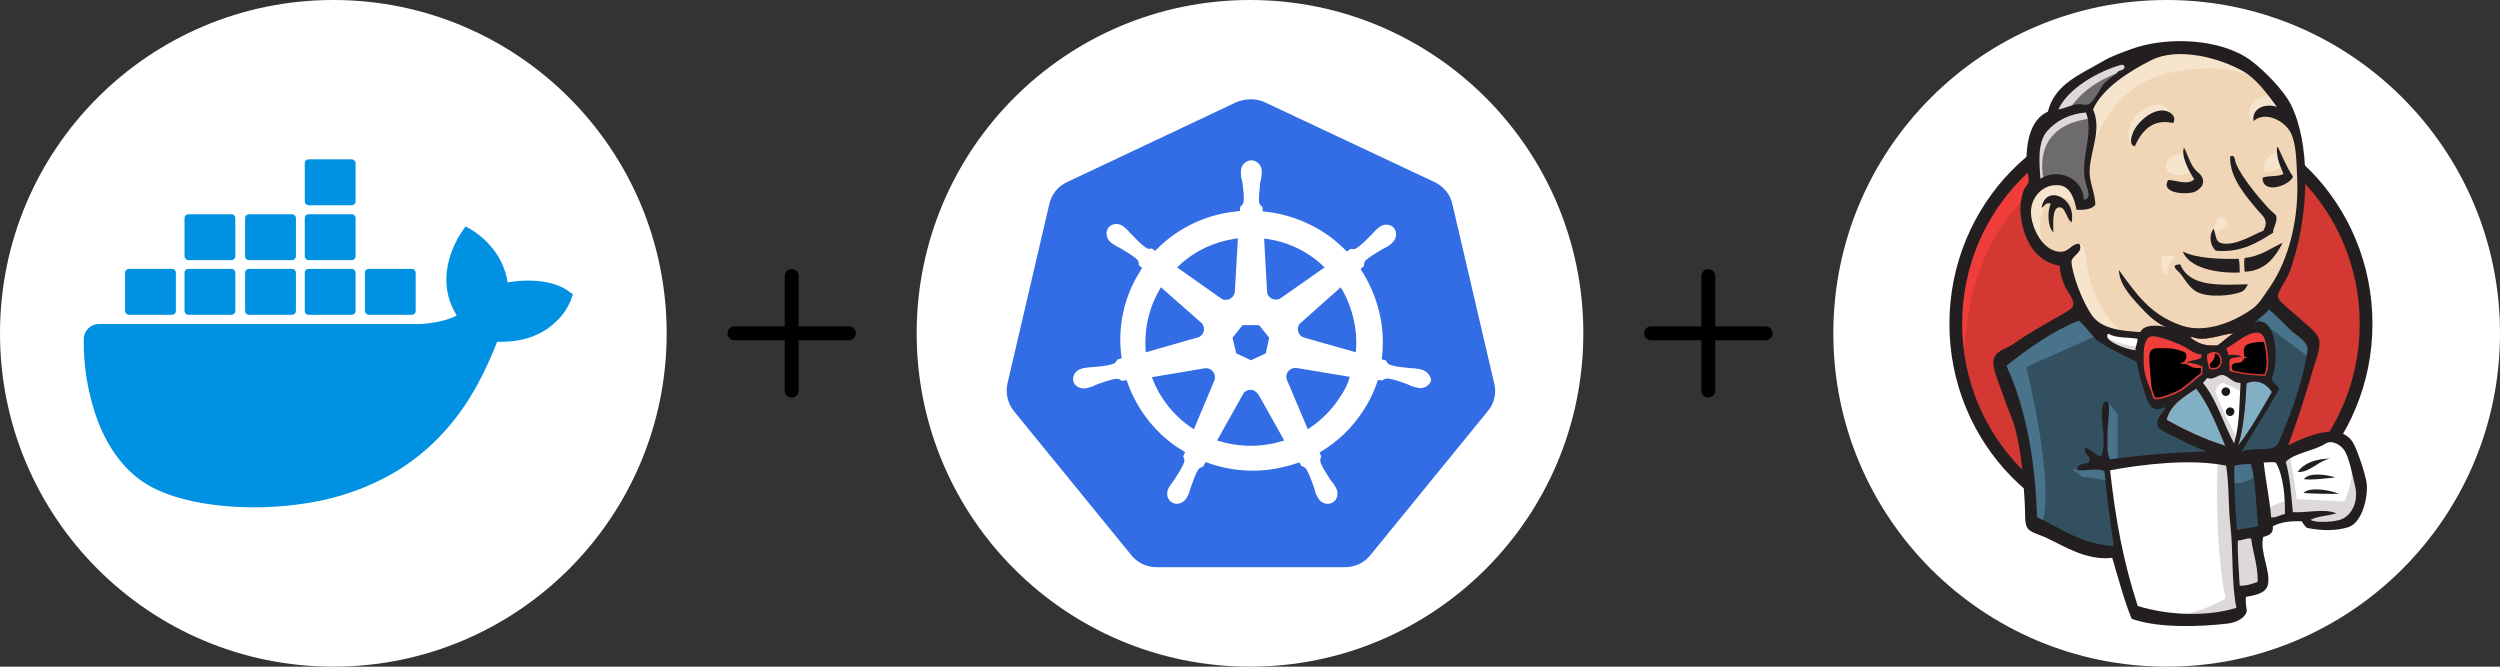
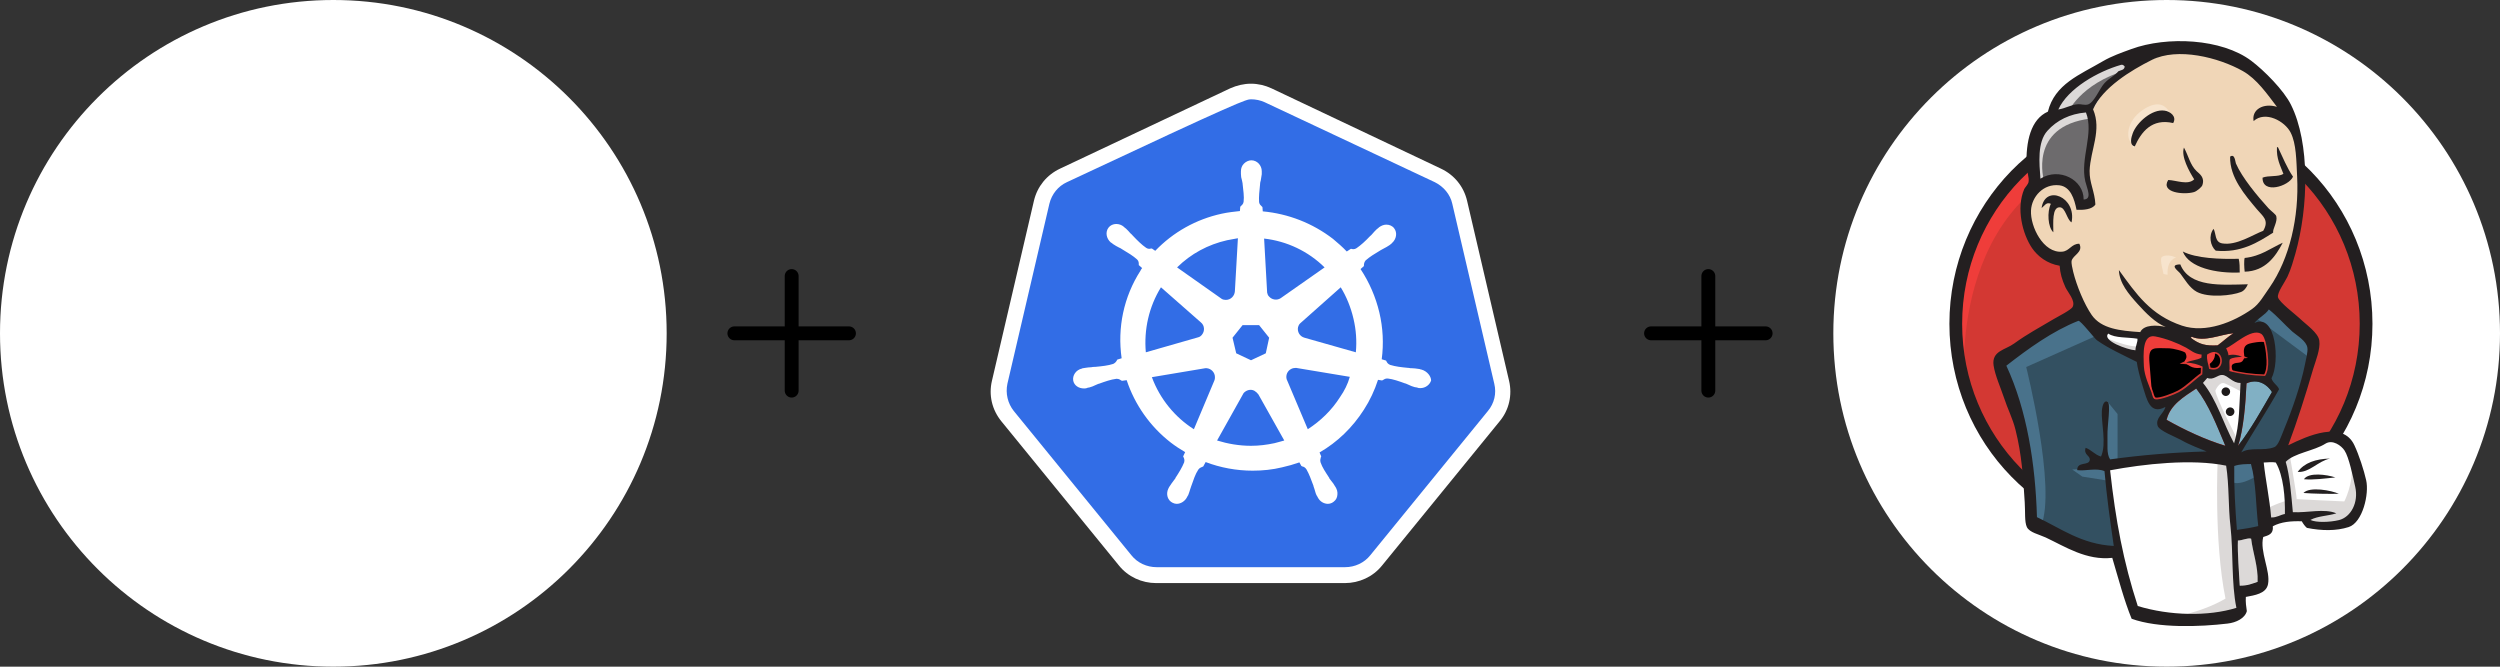
<svg xmlns="http://www.w3.org/2000/svg" width="240" height="64" viewBox="0 0 240 64" fill="none">
  <rect x="0" y="0" width="240" height="64" fill="#333333" stroke="none" />
  <circle cx="32" cy="32" r="32" fill="white" />
  <g clip-path="url(#clip0_1091_5754)">
    <path d="M54.543 27.93C54.412 27.822 53.236 26.937 50.709 26.937C50.056 26.937 49.381 27.002 48.728 27.11C48.248 23.806 45.482 22.208 45.373 22.122L44.698 21.733L44.263 22.359C43.718 23.201 43.304 24.151 43.065 25.123C42.608 27.002 42.891 28.772 43.849 30.284C42.695 30.931 40.822 31.082 40.43 31.104H9.503C8.697 31.104 8.043 31.752 8.043 32.551C8 35.228 8.457 37.906 9.394 40.432C10.461 43.196 12.051 45.247 14.098 46.499C16.407 47.903 20.175 48.702 24.422 48.702C26.338 48.702 28.255 48.529 30.15 48.184C32.785 47.709 35.311 46.802 37.642 45.484C39.552 44.387 41.273 42.987 42.738 41.339C45.199 38.597 46.658 35.531 47.726 32.81H48.161C50.84 32.81 52.495 31.752 53.41 30.845C54.02 30.284 54.477 29.593 54.804 28.815L55 28.254L54.543 27.93Z" fill="#0091E2" />
    <path d="M12.378 30.219H16.516C16.712 30.219 16.886 30.067 16.886 29.852V26.181C16.886 25.987 16.734 25.814 16.516 25.814H12.378C12.182 25.814 12.007 25.965 12.007 26.181V29.852C12.029 30.067 12.182 30.219 12.378 30.219V30.219ZM18.084 30.219H22.222C22.418 30.219 22.592 30.067 22.592 29.852V26.181C22.592 25.987 22.44 25.814 22.222 25.814H18.084C17.888 25.814 17.713 25.965 17.713 26.181V29.852C17.735 30.067 17.888 30.219 18.084 30.219M23.899 30.219H28.037C28.233 30.219 28.407 30.067 28.407 29.852V26.181C28.407 25.987 28.255 25.814 28.037 25.814H23.899C23.703 25.814 23.529 25.965 23.529 26.181V29.852C23.529 30.067 23.681 30.219 23.899 30.219ZM29.627 30.219H33.765C33.961 30.219 34.135 30.067 34.135 29.852V26.181C34.135 25.987 33.983 25.814 33.765 25.814H29.627C29.431 25.814 29.257 25.965 29.257 26.181V29.852C29.257 30.067 29.431 30.219 29.627 30.219ZM18.084 24.972H22.222C22.418 24.972 22.592 24.799 22.592 24.605V20.934C22.592 20.74 22.44 20.567 22.222 20.567H18.084C17.888 20.567 17.713 20.718 17.713 20.934V24.605C17.735 24.799 17.888 24.972 18.084 24.972ZM23.899 24.972H28.037C28.233 24.972 28.407 24.799 28.407 24.605V20.934C28.407 20.74 28.255 20.567 28.037 20.567H23.899C23.703 20.567 23.529 20.718 23.529 20.934V24.605C23.529 24.799 23.681 24.972 23.899 24.972ZM29.627 24.972H33.765C33.961 24.972 34.135 24.799 34.135 24.605V20.934C34.135 20.74 33.961 20.567 33.765 20.567H29.627C29.431 20.567 29.257 20.718 29.257 20.934V24.605C29.257 24.799 29.431 24.972 29.627 24.972ZM29.627 19.703H33.765C33.961 19.703 34.135 19.552 34.135 19.336V15.665C34.135 15.471 33.961 15.298 33.765 15.298H29.627C29.431 15.298 29.257 15.45 29.257 15.665V19.336C29.257 19.53 29.431 19.703 29.627 19.703ZM35.398 30.219H39.537C39.733 30.219 39.907 30.067 39.907 29.852V26.181C39.907 25.987 39.754 25.814 39.537 25.814H35.398C35.202 25.814 35.028 25.965 35.028 26.181V29.852C35.05 30.067 35.203 30.219 35.398 30.219" fill="#0091E2" />
  </g>
  <path d="M70.5 32H81.5" stroke="black" stroke-width="1.333" stroke-linecap="round" stroke-linejoin="round" />
  <path d="M76 26.5V37.5" stroke="black" stroke-width="1.333" stroke-linecap="round" stroke-linejoin="round" />
-   <circle cx="120" cy="32" r="32" fill="white" />
  <g clip-path="url(#clip1_1091_5754)">
    <path d="M111.032 55.213C109.871 55.213 108.774 54.704 108.032 53.78L96.742 39.933C96 39.01 95.71 37.832 96 36.686L100.032 19.4C100.29 18.254 101.065 17.331 102.129 16.822L118.452 9.118C118.968 8.863 119.549 8.736 120.129 8.736C120.71 8.736 121.29 8.863 121.807 9.118L138.129 16.79C139.194 17.299 139.968 18.222 140.226 19.368L144.258 36.654C144.516 37.8 144.258 38.978 143.516 39.901L132.226 53.749C131.484 54.64 130.387 55.181 129.226 55.181L111.033 55.213H111.032Z" fill="#326DE6" />
-     <path d="M120.097 9.532C120.548 9.532 121 9.627 121.419 9.818L137.742 17.49C138.581 17.904 139.226 18.668 139.419 19.559L143.452 36.845C143.677 37.768 143.452 38.723 142.839 39.455L131.548 53.303C130.968 54.035 130.064 54.449 129.129 54.449H111.032C110.097 54.449 109.194 54.035 108.613 53.303L97.323 39.455C96.742 38.723 96.516 37.768 96.71 36.845L100.742 19.559C100.968 18.636 101.581 17.872 102.419 17.49L118.742 9.786C119.162 9.627 119.645 9.532 120.097 9.532L120.097 9.532ZM120.097 8.035C119.419 8.035 118.742 8.195 118.097 8.481L101.774 16.185C100.484 16.79 99.581 17.904 99.258 19.273L95.226 36.558C94.903 37.927 95.226 39.328 96.129 40.442L107.419 54.29C108.29 55.372 109.613 55.977 111 55.977H129.097C130.484 55.977 131.806 55.372 132.677 54.29L143.968 40.442C144.871 39.36 145.194 37.927 144.871 36.558L140.839 19.273C140.516 17.904 139.613 16.79 138.323 16.185L122.064 8.481C121.452 8.195 120.774 8.035 120.097 8.035Z" fill="white" />
+     <path d="M120.097 9.532C120.548 9.532 121 9.627 121.419 9.818L137.742 17.49C138.581 17.904 139.226 18.668 139.419 19.559L143.452 36.845C143.677 37.768 143.452 38.723 142.839 39.455L131.548 53.303C130.968 54.035 130.064 54.449 129.129 54.449H111.032C110.097 54.449 109.194 54.035 108.613 53.303L97.323 39.455C96.742 38.723 96.516 37.768 96.71 36.845L100.742 19.559C100.968 18.636 101.581 17.872 102.419 17.49C119.162 9.627 119.645 9.532 120.097 9.532L120.097 9.532ZM120.097 8.035C119.419 8.035 118.742 8.195 118.097 8.481L101.774 16.185C100.484 16.79 99.581 17.904 99.258 19.273L95.226 36.558C94.903 37.927 95.226 39.328 96.129 40.442L107.419 54.29C108.29 55.372 109.613 55.977 111 55.977H129.097C130.484 55.977 131.806 55.372 132.677 54.29L143.968 40.442C144.871 39.36 145.194 37.927 144.871 36.558L140.839 19.273C140.516 17.904 139.613 16.79 138.323 16.185L122.064 8.481C121.452 8.195 120.774 8.035 120.097 8.035Z" fill="white" />
    <path d="M136.452 35.476C136.419 35.476 136.419 35.476 136.452 35.476H136.419C136.387 35.476 136.355 35.476 136.355 35.444C136.29 35.444 136.226 35.412 136.161 35.412C135.936 35.381 135.742 35.349 135.548 35.349C135.452 35.349 135.355 35.349 135.226 35.317H135.194C134.516 35.253 133.968 35.19 133.452 35.03C133.226 34.935 133.161 34.808 133.097 34.68C133.097 34.648 133.064 34.648 133.064 34.617L132.645 34.489C132.843 32.992 132.767 31.471 132.419 30.001C132.067 28.518 131.456 27.106 130.613 25.83L130.936 25.544V25.48C130.936 25.321 130.968 25.162 131.097 25.003C131.484 24.653 131.968 24.366 132.548 24.016C132.645 23.952 132.742 23.921 132.839 23.857C133.032 23.761 133.194 23.666 133.387 23.538C133.419 23.507 133.484 23.475 133.548 23.411C133.581 23.379 133.613 23.379 133.613 23.348C134.064 22.965 134.161 22.329 133.839 21.915C133.677 21.692 133.387 21.565 133.097 21.565C132.839 21.565 132.613 21.66 132.387 21.819L132.323 21.883C132.258 21.915 132.226 21.979 132.161 22.01C132 22.17 131.871 22.297 131.742 22.456C131.678 22.52 131.613 22.615 131.516 22.679C131.064 23.157 130.645 23.538 130.226 23.825C130.129 23.889 130.032 23.921 129.936 23.921C129.871 23.921 129.806 23.921 129.742 23.889H129.678L129.29 24.143C128.871 23.698 128.419 23.316 127.968 22.934C126.023 21.434 123.683 20.517 121.226 20.291L121.194 19.878L121.129 19.814C121.032 19.718 120.903 19.623 120.871 19.4C120.839 18.891 120.903 18.318 120.968 17.681V17.649C120.968 17.554 121 17.426 121.032 17.331C121.064 17.14 121.097 16.949 121.129 16.726V16.44C121.129 15.867 120.677 15.389 120.129 15.389C119.871 15.389 119.613 15.516 119.419 15.707C119.226 15.898 119.129 16.153 119.129 16.44V16.694C119.129 16.917 119.161 17.108 119.226 17.299C119.258 17.395 119.258 17.49 119.29 17.617V17.649C119.355 18.286 119.452 18.859 119.387 19.368C119.355 19.591 119.226 19.686 119.129 19.782L119.065 19.846L119.032 20.26C118.452 20.323 117.871 20.387 117.29 20.514C114.806 21.055 112.613 22.297 110.903 24.079L110.581 23.857H110.516C110.452 23.857 110.387 23.889 110.323 23.889C110.226 23.889 110.129 23.857 110.032 23.793C109.613 23.507 109.194 23.093 108.742 22.615C108.678 22.552 108.613 22.456 108.516 22.392C108.387 22.233 108.258 22.106 108.097 21.947C108.064 21.915 108 21.883 107.936 21.819C107.903 21.788 107.871 21.788 107.871 21.756C107.671 21.593 107.421 21.503 107.161 21.501C106.871 21.501 106.581 21.628 106.419 21.851C106.097 22.265 106.194 22.902 106.645 23.284C106.677 23.284 106.677 23.316 106.71 23.316C106.774 23.348 106.806 23.411 106.871 23.443C107.064 23.57 107.226 23.666 107.419 23.761C107.516 23.793 107.613 23.857 107.71 23.921C108.29 24.27 108.774 24.557 109.161 24.907C109.323 25.066 109.323 25.226 109.323 25.385V25.448L109.645 25.735C109.581 25.83 109.516 25.894 109.484 25.99C107.871 28.505 107.258 31.465 107.677 34.394L107.258 34.521C107.258 34.553 107.226 34.553 107.226 34.585C107.161 34.712 107.064 34.839 106.871 34.935C106.387 35.094 105.806 35.158 105.129 35.221H105.097C105 35.221 104.871 35.221 104.774 35.253C104.581 35.253 104.387 35.285 104.161 35.317C104.097 35.317 104.032 35.349 103.968 35.349C103.936 35.349 103.903 35.349 103.871 35.381C103.29 35.508 102.935 36.049 103.032 36.558C103.129 37.004 103.548 37.291 104.064 37.291C104.161 37.291 104.226 37.291 104.323 37.259C104.355 37.259 104.387 37.259 104.387 37.227C104.452 37.227 104.516 37.195 104.58 37.195C104.806 37.132 104.968 37.068 105.161 36.972C105.258 36.941 105.355 36.877 105.452 36.845H105.484C106.097 36.622 106.645 36.431 107.161 36.367H107.226C107.419 36.367 107.548 36.463 107.645 36.527C107.677 36.527 107.677 36.559 107.71 36.559L108.161 36.495C108.936 38.85 110.419 40.952 112.387 42.48C112.839 42.83 113.29 43.116 113.774 43.403L113.581 43.816C113.581 43.848 113.613 43.848 113.613 43.88C113.677 44.007 113.742 44.167 113.677 44.389C113.484 44.867 113.194 45.344 112.839 45.886V45.917C112.774 46.013 112.71 46.077 112.645 46.172C112.516 46.331 112.419 46.49 112.29 46.681C112.258 46.713 112.226 46.777 112.194 46.841C112.194 46.873 112.161 46.904 112.161 46.904C111.903 47.446 112.097 48.05 112.581 48.273C112.71 48.337 112.839 48.369 112.968 48.369C113.355 48.369 113.742 48.114 113.936 47.764C113.936 47.732 113.968 47.7 113.968 47.7C114 47.636 114.032 47.573 114.064 47.541C114.161 47.318 114.194 47.159 114.258 46.968L114.355 46.681C114.581 46.045 114.742 45.535 115.032 45.09C115.161 44.899 115.323 44.867 115.452 44.803C115.484 44.803 115.484 44.803 115.516 44.771L115.742 44.358C117.161 44.899 118.71 45.185 120.258 45.185C121.194 45.185 122.161 45.09 123.065 44.867C123.633 44.742 124.193 44.582 124.742 44.389L124.935 44.74C124.968 44.74 124.968 44.74 125 44.771C125.161 44.803 125.29 44.867 125.419 45.058C125.677 45.504 125.871 46.045 126.097 46.65V46.681L126.194 46.968C126.258 47.159 126.29 47.35 126.387 47.541C126.419 47.605 126.452 47.636 126.484 47.7C126.484 47.732 126.516 47.764 126.516 47.764C126.71 48.146 127.097 48.369 127.484 48.369C127.613 48.369 127.742 48.337 127.871 48.273C128.097 48.146 128.29 47.955 128.355 47.7C128.419 47.446 128.419 47.159 128.29 46.904C128.29 46.873 128.258 46.873 128.258 46.841C128.226 46.777 128.194 46.714 128.161 46.681C128.064 46.49 127.936 46.331 127.806 46.172C127.742 46.077 127.678 46.013 127.613 45.918V45.886C127.258 45.344 126.935 44.867 126.774 44.389C126.71 44.167 126.774 44.039 126.806 43.88C126.806 43.848 126.839 43.848 126.839 43.817L126.677 43.435C128.387 42.448 129.839 41.047 130.936 39.328C131.516 38.437 131.968 37.45 132.29 36.463L132.677 36.526C132.71 36.526 132.71 36.495 132.742 36.495C132.871 36.431 132.968 36.336 133.161 36.336H133.226C133.742 36.399 134.29 36.59 134.903 36.813H134.936C135.032 36.845 135.129 36.908 135.226 36.94C135.419 37.036 135.581 37.099 135.806 37.163C135.871 37.163 135.935 37.195 136 37.195C136.032 37.195 136.064 37.195 136.097 37.227C136.194 37.259 136.258 37.259 136.355 37.259C136.839 37.259 137.258 36.941 137.387 36.527C137.387 36.145 137.032 35.635 136.452 35.476V35.476ZM121.516 33.916L120.097 34.585L118.677 33.916L118.323 32.42L119.29 31.21H120.871L121.839 32.42L121.516 33.916H121.516ZM129.936 30.606C130.186 31.658 130.262 32.744 130.161 33.821L125.226 32.42C124.774 32.293 124.516 31.847 124.613 31.401C124.645 31.274 124.71 31.147 124.806 31.051L128.71 27.581C129.258 28.473 129.677 29.492 129.936 30.606ZM127.161 25.671L122.936 28.632C122.581 28.855 122.097 28.791 121.806 28.441C121.71 28.345 121.678 28.218 121.645 28.091L121.355 22.902C123.552 23.151 125.598 24.128 127.161 25.671ZM117.806 23.061C118.161 22.997 118.484 22.933 118.839 22.87L118.548 27.963C118.516 28.409 118.161 28.791 117.677 28.791C117.548 28.791 117.387 28.759 117.29 28.695L113 25.671C114.323 24.366 115.968 23.474 117.806 23.061ZM111.452 27.581L115.29 30.955C115.645 31.242 115.677 31.783 115.387 32.133C115.29 32.261 115.161 32.356 115 32.388L110 33.821C109.806 31.656 110.29 29.459 111.452 27.581ZM110.58 36.208L115.71 35.348C116.129 35.317 116.516 35.603 116.613 36.017C116.645 36.208 116.645 36.367 116.581 36.526L114.613 41.206C112.806 40.06 111.355 38.309 110.58 36.208ZM122.355 42.543C121.613 42.702 120.871 42.797 120.097 42.797C118.968 42.797 117.871 42.607 116.839 42.288L119.387 37.736C119.645 37.45 120.064 37.322 120.419 37.513C120.57 37.604 120.701 37.723 120.806 37.863L123.29 42.288C123 42.384 122.677 42.447 122.355 42.543H122.355ZM128.645 38.118C127.839 39.391 126.774 40.41 125.548 41.206L123.516 36.399C123.419 36.017 123.581 35.603 123.968 35.412C124.097 35.348 124.258 35.317 124.419 35.317L129.581 36.176C129.387 36.877 129.064 37.513 128.645 38.118Z" fill="white" />
  </g>
  <path d="M158.5 32H169.5" stroke="black" stroke-width="1.333" stroke-linecap="round" stroke-linejoin="round" />
  <path d="M164 26.5V37.5" stroke="black" stroke-width="1.333" stroke-linecap="round" stroke-linejoin="round" />
  <circle cx="208" cy="32" r="32" fill="white" />
  <g clip-path="url(#clip2_1091_5754)">
    <path d="M227.152 31.008C227.152 42.13 218.333 51.155 207.449 51.155C196.565 51.155 187.747 42.13 187.747 31.008C187.747 19.885 196.565 10.86 207.449 10.86C218.333 10.86 227.152 19.885 227.152 31.008" fill="#D33833" />
    <path d="M188.557 35.997C188.557 35.997 187.127 14.992 206.496 14.388L205.145 12.131L194.643 15.659L191.64 19.107L189.018 24.128L187.524 29.975L187.969 33.884" fill="#EF3D3A" />
    <path d="M193.959 17.264C190.512 20.807 188.366 25.685 188.366 31.087C188.366 36.49 190.512 41.368 193.959 44.911C197.423 48.454 202.174 50.631 207.449 50.631C212.725 50.631 217.475 48.454 220.939 44.911C224.387 41.368 226.532 36.49 226.532 31.087C226.532 25.685 224.387 20.807 220.939 17.264C217.476 13.736 212.725 11.544 207.449 11.544C202.19 11.544 197.423 13.721 193.959 17.264ZM193.086 45.753C189.415 42.003 187.143 36.807 187.143 31.087C187.143 25.367 189.415 20.172 193.086 16.406C196.756 12.656 201.841 10.32 207.449 10.32C213.058 10.32 218.143 12.656 221.813 16.406C225.483 20.156 227.756 25.351 227.756 31.087C227.756 36.807 225.483 42.003 221.813 45.753C218.143 49.519 213.058 51.839 207.449 51.839C201.841 51.839 196.756 49.519 193.086 45.753Z" fill="#231F20" />
    <path d="M215.743 31.119L212.74 31.564L208.689 32.025L206.067 32.088L203.509 32.009L201.554 31.405L199.822 29.53L198.472 25.701L198.17 24.875L196.375 24.271L195.326 22.539L194.579 20.06L195.405 17.884L197.36 17.2L198.933 17.947L199.679 19.6L200.585 19.456L200.887 19.075L200.585 17.343L200.506 15.166L200.951 12.163L200.935 10.447L202.301 8.255L204.7 6.523L208.895 4.727L213.551 5.41L217.602 8.334L219.477 11.337L220.685 13.514L220.987 18.916L220.081 23.572L218.429 27.703L216.872 29.912" fill="#F0D6B7" />
    <path d="M213.201 44.1L202.476 44.545V46.341L203.382 52.649L202.937 53.173L195.437 50.615L194.913 49.709L194.166 41.224L192.402 36.14L192.021 34.932L198.027 30.801L199.902 30.054L201.554 32.088L202.984 33.359L204.637 33.884L205.384 34.106L206.289 38.015L206.973 38.841L208.705 38.237L207.497 40.573L214.012 43.656L213.201 44.1" fill="#335061" />
    <path d="M195.405 17.915L197.36 17.232L198.933 17.979L199.679 19.631L200.585 19.488L200.808 18.582L200.363 16.851L200.808 12.719L200.426 10.463L201.777 8.89L204.7 6.57L203.874 5.442L199.743 7.476L198.011 8.827L197.042 10.924L195.548 12.958L195.104 15.357L195.405 17.915Z" fill="#6D6B6D" />
    <path d="M198.488 10.86C198.488 10.86 199.616 8.08 204.113 6.729C208.609 5.379 204.335 5.76 204.335 5.76L199.457 7.635L197.582 9.51L196.756 11.003L198.488 10.86ZM196.232 17.391C196.232 17.391 194.659 12.131 200.665 11.385L200.442 10.479L196.311 11.448L195.104 15.357L195.405 17.915L196.232 17.391Z" fill="#DCD9D8" />
-     <path d="M198.631 24.366L199.616 23.413C199.616 23.413 200.061 23.46 200.14 23.985C200.22 24.509 200.442 29.244 203.668 31.786C203.97 32.025 201.268 31.405 201.268 31.405L198.869 27.655M212.438 22.936C212.438 22.936 212.613 20.664 213.233 20.839C213.853 21.013 213.853 21.633 213.853 21.633C213.853 21.633 212.359 22.586 212.438 22.936ZM218.667 14.61C218.667 14.61 217.428 14.864 217.316 15.961C217.205 17.057 218.667 16.183 218.889 16.104M209.594 14.69C209.594 14.69 207.942 14.912 207.942 15.961C207.942 17.009 209.817 16.93 210.341 16.485M199.393 19.568C199.393 19.568 196.549 17.836 196.248 19.488C195.946 21.141 195.278 22.332 196.692 24.064L195.723 23.762L194.818 21.442L194.516 19.186L196.248 17.391L198.202 17.534L199.33 18.439L199.394 19.568M200.744 14.833C200.744 14.833 202.015 8.223 208.466 6.952C213.773 5.903 216.57 7.174 217.618 8.382C217.618 8.382 212.883 2.757 208.387 4.473C203.89 6.205 200.585 9.351 200.665 11.369C200.792 14.832 200.744 14.832 200.744 14.832M218.143 9.128C218.143 9.128 215.966 9.049 215.886 11.003C215.886 11.003 215.886 11.305 216.029 11.607C216.029 11.607 217.761 9.653 218.81 10.701" fill="#F7E4CD" />
    <path d="M208.625 11.814C208.625 11.814 208.244 8.827 205.702 10.558C204.049 11.687 204.208 13.259 204.494 13.562C204.796 13.863 204.716 14.467 204.939 14.054C205.161 13.641 205.098 12.29 205.924 11.909C206.734 11.528 208.101 11.115 208.625 11.814Z" fill="#F7E4CD" />
    <path d="M201.57 32.088L194.515 35.234C194.515 35.234 197.439 46.865 195.945 50.472L194.897 50.091L194.817 45.657L192.863 37.268L192.037 34.948L199.393 29.991L201.57 32.088M202.285 38.523L203.286 39.747V44.243H202.095C202.095 44.243 201.952 41.097 201.952 40.716C201.952 40.335 202.095 38.984 202.095 38.984M202.317 44.927L198.933 45.07L199.902 45.753L202.301 46.134" fill="#49728B" />
    <path d="M213.869 44.18L216.649 44.101L217.332 50.996L214.488 51.378L213.868 44.18" fill="#335061" />
    <path d="M214.615 44.18L218.81 43.957C218.81 43.957 220.542 39.604 220.542 39.381C220.542 39.159 222.035 33.074 222.035 33.074L218.651 29.546L217.968 28.942L216.172 30.738V37.713L214.615 44.18Z" fill="#335061" />
    <path d="M216.49 43.656L213.868 44.18L214.25 46.277C215.219 46.722 216.872 45.531 216.872 45.531M216.57 30.515L221.829 34.424L221.972 32.629L218 28.958L216.57 30.515" fill="#49728B" />
    <path d="M204.923 58.957L203.366 52.649L202.587 47.993L202.46 44.545L209.499 44.164H213.869L213.471 52.045L214.155 58.13L214.075 59.259L208.371 59.704L204.923 58.957Z" fill="white" />
    <path d="M212.899 44.1C212.899 44.1 212.518 51.902 213.646 57.463C213.646 57.463 211.39 58.893 208.101 59.259L214.409 59.036L215.155 58.591L214.25 46.293L214.011 43.656" fill="#DCD9D8" />
    <path d="M217.444 50.408L220.367 49.582L225.912 49.28L226.739 46.722L225.245 42.289L223.513 42.067L221.114 42.813L218.826 43.942L217.602 43.719L216.649 44.1" fill="white" />
    <path d="M217.396 48.899C217.396 48.899 219.35 47.993 219.652 48.073L218.826 43.941L219.795 43.56C219.795 43.56 220.479 47.469 220.479 47.914C220.479 47.914 224.673 48.136 225.054 48.136C225.054 48.136 225.96 46.404 225.738 44.609L226.564 47.008L226.643 48.359L225.436 50.154L224.085 50.456L221.829 50.377L221.082 49.407L218.461 49.789L217.634 50.091" fill="#DCD9D8" />
    <path d="M214.441 43.576L212.788 39.381L211.056 36.903C211.056 36.903 211.438 35.854 211.962 35.854H213.694L215.346 36.458L215.203 39.238L214.441 43.576Z" fill="white" />
    <path d="M214.774 42.146C214.774 42.146 212.677 38.094 212.677 37.49C212.677 37.49 213.058 36.585 213.582 36.807C214.107 37.03 215.235 37.634 215.235 37.634V36.203L212.677 35.679L210.945 35.902L213.868 42.829L214.472 42.909" fill="#DCD9D8" />
    <path d="M205.59 32.247L203.509 32.025L201.554 31.421V32.104L202.508 33.153L205.511 34.503" fill="white" />
    <path d="M202.238 32.469C202.238 32.469 204.558 33.439 205.32 33.216L205.4 34.122L203.302 33.677L202.031 32.771L202.238 32.469Z" fill="#DCD9D8" />
    <path d="M217.444 36.108C216.172 36.076 215.012 35.917 214.011 35.632C214.075 35.218 213.948 34.821 214.059 34.519C214.345 34.313 214.806 34.313 215.235 34.265C214.869 34.09 214.345 34.011 213.932 34.122C213.916 33.836 213.789 33.661 213.709 33.439C214.425 33.185 216.109 31.516 217.062 32.056C217.523 32.327 217.714 33.82 217.745 34.567C217.777 35.171 217.682 35.775 217.444 36.108Z" fill="#D33833" />
    <path d="M217.444 36.108C216.172 36.076 215.012 35.917 214.011 35.632C214.075 35.218 213.948 34.821 214.059 34.519C214.345 34.313 214.806 34.313 215.235 34.265C214.869 34.09 214.345 34.011 213.932 34.122C213.916 33.836 213.789 33.661 213.709 33.439C214.425 33.185 216.109 31.516 217.062 32.056C217.523 32.327 217.714 33.82 217.745 34.567C217.777 35.171 217.682 35.775 217.444 36.108Z" fill="black" stroke="#D33833" stroke-width="0.32" />
    <path d="M211.358 34.027C211.358 34.122 211.358 34.217 211.342 34.313C210.945 34.567 210.309 34.567 209.864 34.789C210.5 34.821 211.009 34.98 211.453 35.187C211.437 35.425 211.437 35.679 211.422 35.918C210.691 36.41 210.023 37.157 209.165 37.634C208.752 37.856 207.338 38.428 206.909 38.317C206.671 38.253 206.639 37.952 206.544 37.666C206.337 37.062 205.86 36.077 205.813 35.155C205.765 33.995 205.638 32.041 206.893 32.279C207.91 32.47 209.086 32.931 209.864 33.359C210.357 33.645 210.627 33.963 211.358 34.027Z" fill="#D33833" />
    <path d="M211.358 34.027C211.358 34.122 211.358 34.217 211.342 34.313C210.945 34.567 210.309 34.567 209.864 34.789C210.5 34.821 211.009 34.98 211.453 35.187C211.437 35.425 211.437 35.679 211.422 35.918C210.691 36.41 210.023 37.157 209.165 37.634C208.752 37.856 207.338 38.428 206.909 38.317C206.671 38.253 206.639 37.952 206.544 37.666C206.337 37.062 205.86 36.077 205.813 35.155C205.765 33.995 205.638 32.041 206.893 32.279C207.91 32.47 209.086 32.931 209.864 33.359C210.357 33.645 210.627 33.963 211.358 34.027Z" fill="black" stroke="#D33833" stroke-width="0.32" />
    <path d="M212.073 35.409C211.962 34.773 211.835 34.599 211.882 34.042C213.583 32.914 213.885 35.981 212.073 35.409Z" fill="#D33833" />
    <path d="M212.073 35.409C211.962 34.773 211.835 34.599 211.882 34.042C213.583 32.914 213.885 35.981 212.073 35.409Z" fill="black" stroke="#D33833" stroke-width="0.32" />
    <path d="M214.52 35.918C214.52 35.918 213.996 35.171 214.377 34.948C214.758 34.726 215.124 34.948 215.346 34.567C215.569 34.186 215.346 33.963 215.426 33.518C215.505 33.074 215.87 32.994 216.252 32.915C216.633 32.835 217.682 32.692 217.825 33.058L217.38 31.707L216.474 31.405L213.63 33.058L213.487 33.884V35.536M206.639 38.396C206.544 37.22 206.448 36.061 206.353 34.885C206.194 33.137 206.766 33.439 208.291 33.439C208.53 33.439 209.721 33.709 209.801 33.884C210.214 34.726 209.118 34.535 210.278 35.171C211.247 35.695 212.979 34.853 212.581 33.661C212.359 33.391 211.438 33.582 211.104 33.407L209.34 32.502C208.593 32.12 206.877 31.548 206.083 32.088C204.065 33.455 206.21 36.887 206.925 38.317" fill="#EF3D3A" />
    <path d="M208.625 11.814C206.575 11.337 205.559 12.672 204.939 14.054C204.383 13.927 204.605 13.164 204.748 12.783C205.114 11.782 206.591 10.431 207.799 10.622C208.307 10.685 209.006 11.162 208.625 11.814ZM218.588 14.133H218.683C219.144 15.087 219.541 16.104 220.129 16.962C219.732 17.883 217.173 18.678 217.205 17.057C217.761 16.819 218.715 17.009 219.207 16.692C218.921 15.913 218.524 15.245 218.588 14.133ZM209.658 14.165C210.103 14.976 210.246 15.818 210.865 16.422C211.151 16.692 211.692 17.025 211.422 17.788C211.358 17.963 210.897 18.36 210.627 18.439C209.658 18.725 207.386 18.503 208.148 17.279C208.959 17.311 210.039 17.804 210.643 17.216C210.182 16.485 209.356 15.023 209.658 14.165ZM218.222 22.332C216.76 23.27 215.124 24.302 212.709 24.064C212.2 23.619 211.994 22.618 212.502 21.967C212.756 22.412 212.597 23.238 213.328 23.365C214.695 23.603 216.284 22.523 217.269 22.158C217.872 21.125 217.221 20.759 216.665 20.092C215.537 18.741 214.043 17.057 214.091 15.039C214.552 14.706 214.583 15.548 214.647 15.691C215.235 17.057 216.713 18.821 217.777 19.997C218.047 20.283 218.476 20.569 218.524 20.759C218.667 21.299 218.159 21.966 218.222 22.332ZM198.869 21.347C198.408 21.077 198.297 19.933 197.757 19.901C196.978 19.854 197.121 21.395 197.121 22.3C196.597 21.824 196.502 20.33 196.883 19.568C196.438 19.345 196.247 19.806 195.993 19.965C196.327 17.661 199.377 18.9 198.869 21.347ZM219.144 23.301C218.46 24.604 217.491 26.034 215.489 26.082C215.441 25.669 215.41 25.017 215.489 24.763C217.03 24.604 217.984 23.826 219.144 23.301ZM209.547 24.143C210.818 24.811 213.169 24.89 214.917 24.843C215.012 25.224 215.012 25.701 215.012 26.162C212.772 26.257 210.134 25.701 209.547 24.143ZM209.308 25.383C210.198 27.607 213.233 27.353 215.791 27.29C215.68 27.576 215.441 27.925 215.124 28.036C214.297 28.37 212.041 28.624 210.897 28.02C210.182 27.639 209.705 26.765 209.308 26.257C209.133 26.018 208.18 25.399 209.308 25.383Z" fill="#231F20" />
    <path d="M218.111 37.634C217.078 39.413 216.077 41.24 214.854 42.797C215.362 41.288 215.584 38.746 215.664 36.807C216.744 36.299 217.666 36.918 218.111 37.634Z" fill="#81B0C4" />
    <path d="M223.688 44.021C222.528 44.259 221.718 45.387 220.574 45.308C221.209 44.434 222.29 44.053 223.688 44.021ZM224.196 45.832C223.243 45.928 222.131 46.087 221.178 46.007C221.638 45.308 223.386 45.562 224.196 45.832ZM224.53 47.405C223.466 47.421 222.147 47.405 221.13 47.326C221.734 46.674 223.847 47.087 224.53 47.405Z" fill="#231F20" />
    <path d="M216.109 51.695C216.268 53.03 216.792 54.381 216.729 55.843C216.141 56.033 215.807 56.208 215.012 56.208C214.965 54.968 214.79 53.062 214.838 51.87C215.219 51.902 215.791 51.6 216.109 51.695Z" fill="#DCD9D8" />
    <path d="M214.393 31.993C213.853 32.342 213.408 32.771 212.883 33.153C211.739 33.216 211.12 33.073 210.293 32.422C210.309 32.374 210.389 32.39 210.389 32.326C211.612 32.867 213.169 32.104 214.393 31.993Z" fill="#F0D6B7" />
    <path d="M208.005 40.303C208.339 38.857 209.658 38.094 210.849 37.3C212.073 38.857 212.82 40.859 213.646 42.798C211.692 42.21 209.705 41.272 208.005 40.303Z" fill="#81B0C4" />
    <path d="M214.838 51.886C214.79 53.078 214.949 54.968 215.013 56.224C215.807 56.224 216.141 56.049 216.729 55.858C216.792 54.396 216.268 53.046 216.109 51.711C215.791 51.6 215.219 51.902 214.838 51.886ZM202.571 45.149C203.096 49.932 203.842 53.935 205.225 58.178C208.291 59.115 211.978 59.195 214.695 58.353C214.202 55.969 214.409 53.062 214.123 50.504C213.9 48.581 214.012 46.658 213.71 44.704C210.421 44.021 205.781 44.545 202.571 45.149ZM214.488 44.736C214.456 46.786 214.584 48.819 214.743 50.869C215.537 50.758 216.061 50.678 216.792 50.504C216.554 48.533 216.586 46.293 216.093 44.545C215.537 44.561 215.044 44.545 214.488 44.736ZM218.476 44.402C218.095 44.323 217.666 44.402 217.316 44.402C217.491 46.071 217.888 47.914 218.031 49.677C218.588 49.693 218.889 49.423 219.35 49.344C219.382 47.802 219.223 45.673 218.476 44.402ZM224.53 49.932C225.706 49.646 226.437 48.216 226.103 46.738C225.881 45.753 225.499 43.878 225.07 43.242C224.768 42.782 223.926 42.162 223.243 42.591C222.147 43.29 220.224 43.496 219.43 44.339C219.827 45.673 219.954 47.485 220.113 49.169C221.479 49.248 223.148 48.788 224.292 49.28C223.497 49.534 222.48 49.534 221.797 49.916C222.369 50.186 223.672 50.138 224.53 49.932ZM213.63 42.797C212.804 40.859 212.057 38.857 210.834 37.3C209.642 38.094 208.339 38.857 207.99 40.303C209.706 41.272 211.692 42.209 213.63 42.797ZM215.664 36.807C215.584 38.746 215.362 41.288 214.854 42.797C216.077 41.224 217.078 39.413 218.111 37.633C217.666 36.918 216.744 36.299 215.664 36.807L215.664 36.807ZM213.36 35.997C212.899 35.949 212.502 36.537 211.898 36.283C211.755 36.442 211.628 36.601 211.485 36.76C212.82 38.38 213.44 40.668 214.472 42.559C215.029 40.732 214.965 38.746 215.092 36.76C214.329 36.791 213.9 36.045 213.36 35.997ZM211.882 34.042C211.835 34.599 211.962 34.773 212.073 35.409C213.884 35.981 213.583 32.914 211.882 34.042ZM209.864 33.375C209.086 32.946 207.91 32.485 206.893 32.295C205.638 32.056 205.765 34.011 205.813 35.171C205.86 36.092 206.337 37.061 206.544 37.681C206.639 37.967 206.671 38.269 206.909 38.333C207.338 38.428 208.768 37.872 209.165 37.649C210.023 37.188 210.691 36.442 211.422 35.933C211.438 35.695 211.438 35.441 211.453 35.202C211.009 34.98 210.516 34.837 209.864 34.805C210.294 34.583 210.945 34.583 211.342 34.329C211.342 34.233 211.342 34.138 211.358 34.042C210.627 33.963 210.357 33.645 209.864 33.375ZM202.397 32.025C201.745 32.692 204.224 33.582 205.002 33.629C205.002 33.216 205.241 32.819 205.193 32.517C204.256 32.358 203.032 32.469 202.397 32.025ZM210.405 32.326C210.405 32.39 210.325 32.374 210.309 32.422C211.152 33.073 211.771 33.216 212.899 33.153C213.408 32.787 213.869 32.343 214.409 31.993C213.169 32.104 211.612 32.867 210.405 32.326ZM217.745 34.551C217.714 33.82 217.523 32.311 217.062 32.04C216.109 31.484 214.425 33.169 213.71 33.423C213.789 33.645 213.916 33.82 213.932 34.106C214.361 33.995 214.87 34.074 215.235 34.249C214.806 34.297 214.345 34.297 214.059 34.503C213.964 34.805 214.091 35.202 214.012 35.616C215.013 35.902 216.173 36.045 217.444 36.092C217.682 35.774 217.777 35.171 217.745 34.551ZM201.3 32.66C201.094 32.517 199.711 30.722 199.521 30.801C197.026 31.786 194.69 33.486 192.609 35.107C194.595 39.381 195.405 44.609 195.548 49.646C197.821 50.71 199.822 52.251 202.921 52.41C202.555 49.884 202.238 47.612 202.031 45.228C201.253 44.895 200.14 45.244 199.41 45.133C199.41 44.259 200.522 44.752 200.617 44.164C200.681 43.719 199.997 43.687 200.22 42.988C200.792 43.195 201.094 43.655 201.697 43.83C202.254 42.623 201.697 40.478 201.777 39.461C201.793 39.27 201.872 38.412 202.301 38.555C202.683 38.682 202.285 40.859 202.317 41.812C202.349 42.702 202.206 43.544 202.571 44.1C205.559 43.687 208.593 43.433 211.835 43.338C211.12 43.036 210.278 42.75 209.356 42.225C208.848 41.939 207.275 41.352 207.132 40.875C206.893 40.112 207.735 39.715 207.878 39.063C206.369 39.89 206.083 38.269 205.717 37.141C205.4 36.108 205.209 35.33 205.13 34.742C203.811 34.074 202.412 33.455 201.3 32.66ZM216.427 31.008C218.508 30.007 218.889 34.773 218.063 36.315C218.19 36.775 218.619 36.95 218.794 37.363C217.634 39.445 216.347 41.383 215.156 43.433C216.03 42.877 217.301 43.338 218.333 42.925C218.715 42.782 218.985 41.908 219.271 41.209C220.065 39.302 220.891 36.886 221.257 35.075C221.336 34.662 221.575 33.756 221.511 33.391C221.416 32.724 220.526 32.231 220.065 31.834C219.223 31.071 218.699 30.42 217.809 29.705C217.475 30.229 216.713 30.579 216.427 31.008V31.008ZM196.549 12.56C195.564 13.657 195.771 15.691 195.882 17.152C197.678 16.024 200.045 17.248 200.029 19.154C200.887 19.138 200.347 18.09 200.188 17.407C199.679 15.198 201.046 12.815 200.251 10.797C198.71 10.924 197.455 11.543 196.549 12.56ZM203.636 6.221C201.396 6.856 198.52 8.493 197.598 10.511C198.313 10.399 198.806 10.05 199.505 10.002C199.775 9.986 200.125 10.114 200.426 10.034C201.03 9.875 201.554 8.509 202.015 8C202.46 7.508 203 7.285 203.366 6.84C203.604 6.729 203.954 6.729 203.97 6.38C203.874 6.268 203.763 6.189 203.636 6.221ZM215.314 6.824C212.979 5.506 209.038 4.521 206.56 5.76C204.557 6.761 201.856 8.413 200.935 10.495C201.793 12.513 200.681 14.356 200.601 16.405C200.569 17.502 201.11 18.439 201.157 19.631C200.855 20.124 199.965 20.171 199.346 20.14C199.139 19.091 198.774 17.915 197.693 17.788C196.168 17.613 195.04 18.884 194.976 20.203C194.897 21.76 196.168 24.334 197.979 24.16C198.679 24.096 198.853 23.397 199.616 23.397C200.029 24.223 198.981 24.477 198.869 25.065C198.837 25.224 198.949 25.812 199.028 26.098C199.362 27.448 200.093 29.212 200.808 30.245C201.729 31.564 203.525 31.755 205.463 31.882C205.813 31.135 207.084 31.198 207.91 31.389C206.909 30.992 205.988 30.038 205.225 29.196C204.351 28.227 203.461 27.194 203.413 25.923C205.082 28.227 206.448 30.245 209.467 31.262C211.755 32.025 214.425 30.912 216.188 29.673C216.919 29.165 217.348 28.338 217.873 27.607C219.811 24.811 220.717 20.838 220.526 16.978C220.447 15.389 220.447 13.8 219.906 12.735C219.35 11.623 217.459 10.606 216.347 11.623C216.141 10.527 217.269 9.859 218.587 10.257C217.65 9.033 216.665 7.587 215.314 6.824ZM219.668 42.75C221.495 41.844 224.896 40.319 226.024 42.75C226.453 43.655 226.945 45.165 227.152 46.102C227.454 47.405 226.818 50.17 225.468 50.599C224.276 50.98 222.894 50.964 221.464 50.678C221.289 50.535 221.114 50.297 220.971 50.043C219.954 50.011 218.985 50.091 218.19 50.52C218.27 51.282 217.761 51.393 217.269 51.552C216.919 52.966 217.984 54.809 217.73 56.081C217.555 57.002 216.427 57.145 215.601 57.304C215.569 57.813 215.632 58.242 215.696 58.671C215.505 59.37 214.663 59.767 213.853 59.862C211.199 60.18 207.179 60.323 204.637 59.401C203.922 57.654 203.366 55.541 202.778 53.554C200.299 53.824 198.281 52.49 196.391 51.6C195.739 51.298 194.833 51.123 194.579 50.599C194.341 50.091 194.436 49.121 194.373 48.216C194.23 45.88 194.087 43.624 193.483 41.24C193.213 40.16 192.72 39.222 192.386 38.19C192.069 37.236 191.528 36.045 191.385 35.091C191.179 33.677 192.514 33.598 193.356 32.978C194.675 32.025 195.707 31.5 197.137 30.642C197.566 30.388 198.837 29.753 198.98 29.451C199.267 28.863 198.488 28.037 198.281 27.576C197.948 26.845 197.773 26.225 197.725 25.51C196.534 25.319 195.612 24.604 195.072 23.81C194.166 22.475 193.53 20.012 194.325 18.153C194.389 18.01 194.69 17.708 194.738 17.486C194.833 17.041 194.563 16.453 194.547 15.977C194.468 13.546 194.961 11.448 196.597 10.717C197.264 8.064 199.648 7.19 201.888 5.871C202.73 5.379 203.652 5.061 204.605 4.711C208.021 3.456 213.281 3.694 216.125 5.839C217.332 6.745 219.255 8.668 219.938 10.066C221.765 13.736 221.622 19.885 220.351 24.366C220.176 24.97 219.938 25.844 219.589 26.575C219.35 27.083 218.603 28.084 218.683 28.529C218.778 28.99 220.399 30.213 220.749 30.547C221.368 31.151 222.56 31.945 222.655 32.708C222.766 33.518 222.306 34.63 222.067 35.409C221.305 38.015 220.542 40.414 219.668 42.75Z" fill="#231F20" />
    <path d="M207.513 24.7C207.608 24.573 208.148 24.366 208.911 24.732C208.911 24.732 208.005 24.875 208.085 26.384L207.703 26.305C207.719 26.321 207.322 24.954 207.513 24.7Z" fill="#F7E4CD" />
    <path d="M214.091 37.602C214.091 37.824 213.9 38.015 213.678 38.015C213.455 38.015 213.265 37.824 213.265 37.602C213.265 37.379 213.455 37.189 213.678 37.189C213.916 37.189 214.091 37.379 214.091 37.602ZM214.504 39.524C214.504 39.747 214.314 39.938 214.091 39.938C213.869 39.938 213.678 39.747 213.678 39.524C213.678 39.302 213.869 39.111 214.091 39.111C214.329 39.111 214.504 39.286 214.504 39.524Z" fill="#1D1919" />
  </g>
  <defs>
    <clipPath id="clip0_1091_5754">
-       <rect width="47" height="52" fill="white" transform="translate(8 6)" />
-     </clipPath>
+       </clipPath>
    <clipPath id="clip1_1091_5754">
      <rect width="50" height="48" fill="white" transform="translate(95 8)" />
    </clipPath>
    <clipPath id="clip2_1091_5754">
      <rect width="41" height="56.198" fill="white" transform="translate(187 3.901)" />
    </clipPath>
  </defs>
</svg>